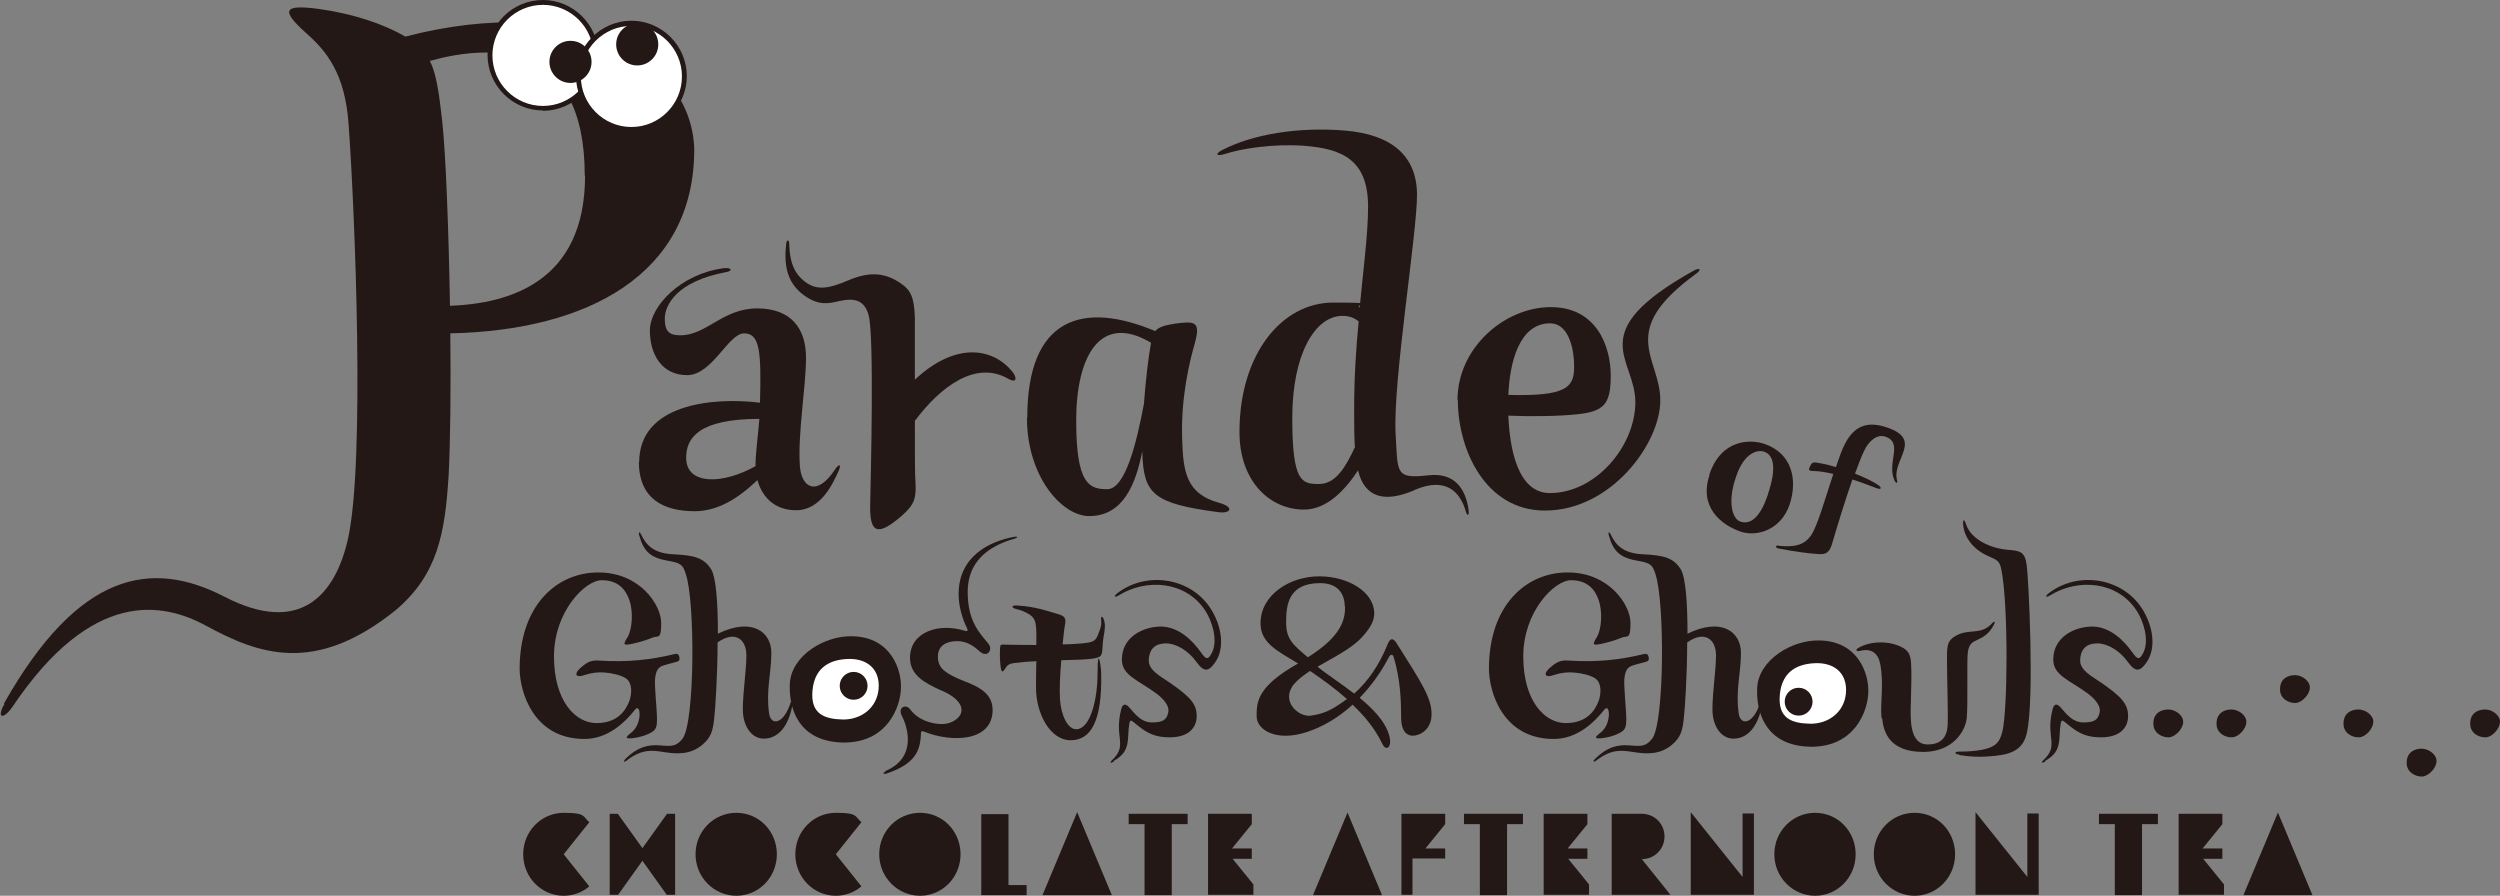
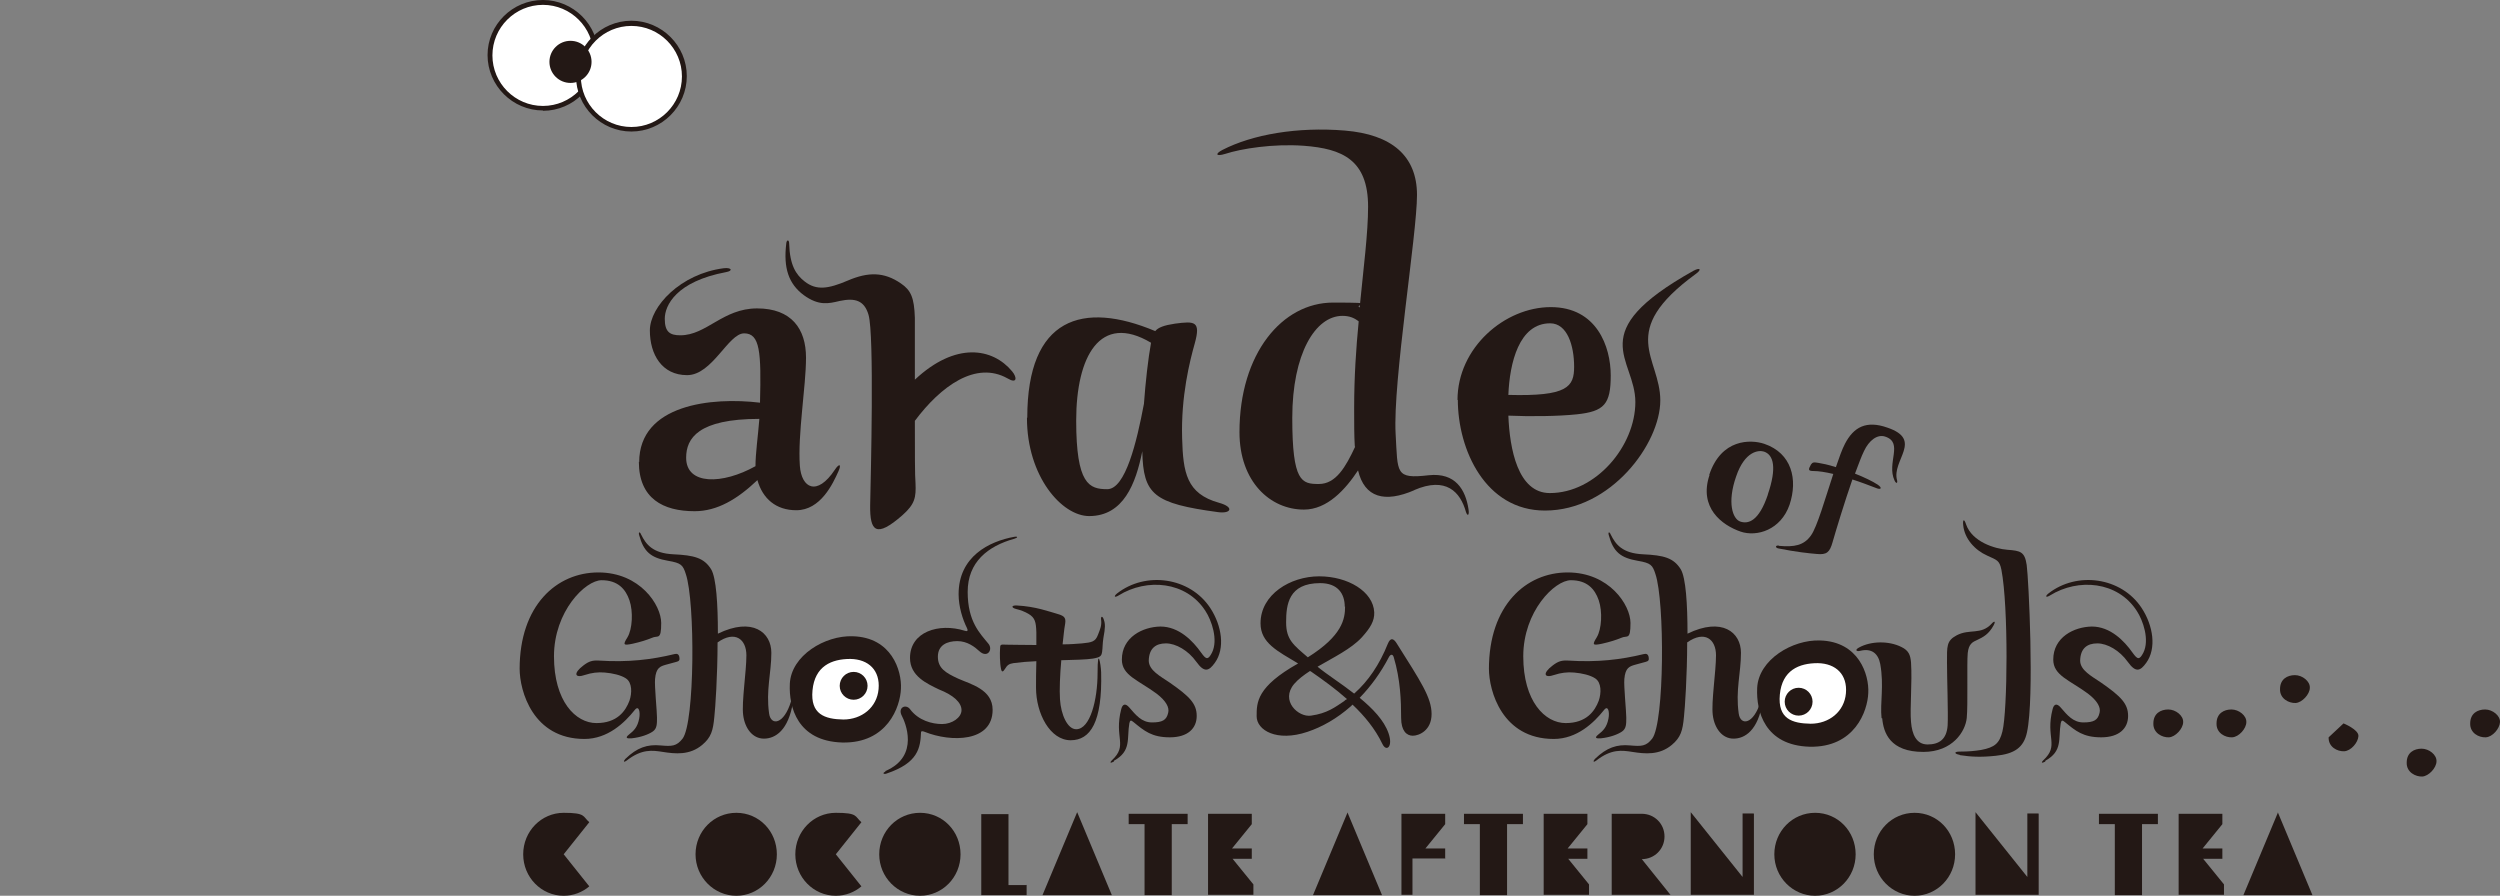
<svg xmlns="http://www.w3.org/2000/svg" width="771.7" height="276.5" version="1.1" viewBox="0 0 771.7 276.5">
  <rect x="0" y="0" width="771.7" height="276.5" fill="#808080" stroke="none" />
  <defs>
    <style>
      .cls-1 {
        fill: #231815;
      }

      .cls-2 {
        fill: #fff;
      }
    </style>
  </defs>
  <g>
    <g id="_レイヤー_1" data-name="レイヤー_1">
      <g>
        <circle class="cls-2" cx="260.5" cy="212.7" r="11.5" />
        <circle class="cls-1" cx="263.5" cy="211.7" r="4.3" />
        <g>
          <path class="cls-1" d="M181.9,273.6c-2.1,1.8-4.9,2.9-7.9,2.9-6.9,0-12.5-5.7-12.5-12.8s5.6-12.8,12.5-12.8,5.8,1.1,7.9,2.9l-7.9,9.9,7.9,9.9Z" />
-           <path class="cls-1" d="M208.4,251.2v25h-2.6l-7.5-10.5-7.5,10.5h-2.6v-25h2.5l7.6,10.6,7.6-10.6h2.4Z" />
          <path class="cls-1" d="M227.3,276.5c-6.9,0-12.6-5.7-12.6-12.8s5.6-12.8,12.6-12.8,12.5,5.7,12.5,12.8-5.6,12.8-12.5,12.8Z" />
          <path class="cls-1" d="M265.9,273.6c-2.1,1.8-4.9,2.9-7.9,2.9-6.9,0-12.5-5.7-12.5-12.8s5.6-12.8,12.5-12.8,5.8,1.1,7.9,2.9l-7.9,9.9,7.9,9.9Z" />
          <path class="cls-1" d="M284,276.5c-6.9,0-12.6-5.7-12.6-12.8s5.6-12.8,12.6-12.8,12.5,5.7,12.5,12.8-5.6,12.8-12.5,12.8Z" />
          <path class="cls-1" d="M316.9,273.1v3.2h-14v-25h8.4v21.9h5.5Z" />
          <path class="cls-1" d="M332.5,250.7l10.7,25.6h-21.4l10.7-25.6Z" />
          <path class="cls-1" d="M366.6,251.2v3.2h-4.9v21.9h-8.4v-21.9h-4.9v-3.2h18.2Z" />
          <path class="cls-1" d="M380.4,265l6.5,8v3.2h-14v-25h13.5v3.2l-6.1,7.5h6.1v3.2h-5.9Z" />
          <path class="cls-1" d="M415.9,250.7l10.7,25.6h-21.3l10.7-25.6Z" />
          <path class="cls-1" d="M446,265h-10v11.2h-3.4v-25h13.5v3.2l-6.1,7.5h6.1v3.2Z" />
          <path class="cls-1" d="M470.1,251.2v3.2h-4.9v21.9h-8.4v-21.9h-4.9v-3.2h18.2Z" />
          <path class="cls-1" d="M484,265l6.5,8v3.2h-14v-25h13.5v3.2l-6.1,7.5h6.1v3.2h-5.9Z" />
          <path class="cls-1" d="M515.7,276.2h-18.2v-25h9.3c3.9,0,7,3.1,7,7s-3.1,7-7,7l8.9,11.1Z" />
          <path class="cls-1" d="M541.4,251.2v25h-19.5v-25.5l16,20v-19.6h3.4Z" />
          <path class="cls-1" d="M560.3,276.5c-6.9,0-12.6-5.7-12.6-12.8s5.6-12.8,12.6-12.8,12.5,5.7,12.5,12.8-5.6,12.8-12.5,12.8Z" />
          <path class="cls-1" d="M591,276.5c-6.9,0-12.6-5.7-12.6-12.8s5.6-12.8,12.6-12.8,12.5,5.7,12.5,12.8-5.6,12.8-12.5,12.8Z" />
          <path class="cls-1" d="M629.3,251.2v25h-19.5v-25.5l16,20v-19.6h3.4Z" />
          <path class="cls-1" d="M666.1,251.2v3.2h-4.9v21.9h-8.4v-21.9h-4.9v-3.2h18.2Z" />
          <path class="cls-1" d="M680,265l6.5,8v3.2h-14v-25h13.5v3.2l-6.1,7.5h6.1v3.2h-5.9Z" />
          <path class="cls-1" d="M703.1,250.7l10.7,25.6h-21.3l10.7-25.6Z" />
        </g>
        <path class="cls-1" d="M197.3,142.7c0-17.9,22.4-20.2,37.3-18.4.4-15.7,0-21.4-4.9-21.4s-9.8,12.9-17.6,12.9-11.5-6.4-11.5-13.8,9.5-17.5,22.8-19.2c2.4-.3,3,.8.7,1.2-15.4,2.9-18.9,10.3-18.9,14.4s1.6,5.1,4.8,5.1c8.1,0,13.1-8.3,23.7-8.3s15.1,6.3,15.1,15.2-2.6,23.7-1.9,33.4c.5,6.9,5.3,9.5,10.8,1.2,1.4-2.1,2.1-1.7,1.1.5-1.7,3.8-5.5,12-13,12-6.3,0-10.4-3.6-12-9.3-6.2,5.9-12.4,9.6-19.4,9.6-9.7,0-17.2-3.9-17.2-15.3ZM234.4,129.3c-18.9,0-22.6,6-22.6,12,0,8.5,11.2,8.3,21.4,2.6,0-3.9.8-9.5,1.2-14.6Z" />
        <path class="cls-1" d="M278.6,159c-8.2,7.2-10.1,5-10-3,.2-9.3,1.3-52.7-.5-58.8-1.3-4.5-4.2-5.3-8.9-4.3-3.4.8-6.4,1.6-11.1-1.8-4.7-3.5-6.3-8.4-5.4-15.9.1-1.3.9-1.3.9,0,.2,6.7,2.1,9.6,4.8,11.7,3.6,2.8,7.2,2.3,13.3-.3,6.3-2.7,11.2-2.7,16.4.9,3.1,2.1,4.1,4.4,4.3,10.6,0,2.5,0,10.3,0,19.1,12.6-11.8,24-9.8,30-2.6,1.6,1.9,1.6,4-1.4,2.2-9.8-5.5-20.6,2.4-28.6,13.1,0,9.3,0,17.3.2,19.2.2,4.5-.2,6.5-4,9.9h0Z" />
        <path class="cls-1" d="M317.1,128.9c0-30.9,17.1-36.1,39.5-26.7.9-1.1,2.7-1.8,6.1-2.3,6.1-.8,8-.8,6.1,6.1-1.5,5.3-4.3,16.3-3.9,29.3.3,10.5,1.3,17.1,11.4,19.9,4.7,1.3,3.8,3.4-.2,2.9-20-2.7-23.2-5.4-23.5-18.8-2,10-5.8,20-16.4,20-8.4,0-19.2-12.2-19.2-30.3ZM353.1,124.8c.5-6.9,1.3-14,2.2-19-15.8-9.4-23.1,4.3-23.1,24s4,21.2,9.6,21.2,9.1-14.6,11.3-26.3Z" />
        <path class="cls-1" d="M436.6,151.3c-9.2,4-15.4,2.3-17.4-6.1-3.9,5.9-9.5,12.1-16.7,12.1-10.4,0-19.9-8.6-19.9-23.9,0-24.3,13.2-40,28.9-40s6.1.5,8.2,1.5c1.2-12.3,2.6-22.9,2.6-31.1,0-14.5-8-17.9-19.8-18.8-9.5-.7-19.4.9-24.3,2.5-2.9.9-3.2,0-.9-1.2,9.3-4.8,23.2-7.2,37.8-6,14.5,1.2,22.3,7.8,22.3,19.9s-7.5,57.7-6.6,73.7c.7,12.2-.2,14,10.2,12.8,8.3-.9,11.4,4.5,12.3,10.5.3,1.9-.3,2.3-.8.8-1.7-6.1-6.1-11-16-6.7ZM418.2,137.8c-.2-3.2-.2-7.1-.2-11.9,0-9.5.6-18.5,1.4-26.7-1.4-1.1-2.9-1.7-5-1.7-8.4,0-15.5,11.7-15.5,31.5s2.9,20.4,8.2,20.4,8.3-5.3,11.2-11.5Z" />
        <path class="cls-1" d="M449.9,123.5c0-16.2,14.6-28.7,28.8-28.7s18.5,12.2,18.5,21.1-2,11.1-10.5,12c-5.7.6-14.4.7-21.1.4.4,10.2,2.9,23.9,12.8,23.9,14.2,0,26.4-14.5,26.4-28.1s-16.4-21.3,17.9-40.5c2-1.1,2.8-.5.7,1-24.5,17.9-10.9,25.7-10.9,39s-15.2,34-35.6,34c-18.4,0-26.9-18.8-26.9-34.2ZM485.9,113.2c0-6.5-2.1-13.4-7.4-13.4-9.6,0-12.5,12.2-12.9,22.1,18.3.5,20.3-2.5,20.3-8.7Z" />
        <g>
          <path class="cls-1" d="M527.6,146.6c3.7-11.2,12.8-11,17-9.6,8.5,2.9,10.4,11,7.8,18.8-2.7,7.8-10.1,10-15.1,8.3-5.8-2-13-7.4-9.6-17.5ZM545.7,152.6c2.8-8.2,1.8-12.2-1.2-13.2-1.5-.5-5.9-.3-8.6,7.7-2.8,8-1.1,13.1,1.3,13.9,2.4.8,5.7,0,8.5-8.3Z" />
          <path class="cls-1" d="M549.2,168.5c4.6.4,7.6-.1,9.8-3.2,1.9-2.6,4.4-11.4,6.9-19-2.5-.6-4.6-.9-6-.9-1.8,0-1.8-.4-.9-2,.5-.7.8-.8,2.4-.5,1.2.2,2.8.5,5.3,1.3,1-2.9,1.9-5.5,2.8-7.2,2.7-5.2,6.6-7.3,13.1-5,11.2,3.8,1.2,10.1,3,16.3.2.9-.3,1.1-.8,0-2.5-5.4,2.8-11.6-2.8-13.5-2.5-.9-5.1,1.2-6.6,4.4-.8,1.6-1.7,4.1-2.8,7,2.8,1.1,5.5,2.4,7,3.4,1.6,1.1,1,1.7-.6,1-1.8-.7-4.7-1.8-7.2-2.6-2.5,7.2-5.1,15.8-6.1,19.3-.9,3.2-1.8,4-4.9,3.7-2.4-.2-6.3-.6-11.8-1.7-1.1-.2-1-1,0-.9Z" />
        </g>
        <path class="cls-1" d="M160.4,206.5c0-19.6,11.4-29.8,24.3-29.8s19.4,10.1,19.4,15.6-1,3.7-2.9,4.6c-1.4.6-3.6,1.3-5.9,1.8-2.9.6-3.1.4-1.6-2,1.5-2.5,1.8-7.9.6-11.4-1.2-3.5-3.6-6.2-8.6-6.2s-14.7,9.6-14.7,23.5,6.7,20.6,13.1,20.6,9-3.7,10.2-6.9c.8-2.3.9-5.6-1.1-6.9-1.5-1-4.1-1.6-6.5-1.8-2.1-.2-4.2.1-6,.7-3.4,1.2-3.8-.5-.6-2.9,1.7-1.3,2.8-1.6,4.7-1.5,9.2.6,16.4-.3,23.4-2,.8-.2,1.3,0,1.5.9.2,1-.1,1.3-.9,1.5-1.4.4-1.9.5-3.3.9-1.7.5-3,.9-3.3,4.4-.2,2.2.6,9.9.6,11.9s0,3.4-1.3,4.3c-1.3.9-3.7,1.8-6.5,2.1-1.3.1-2.3,0-.8-1.2,1.4-1.1,2.6-2.2,3.1-4.9.4-2-.1-4.3-1.4-2.6-3.1,3.9-8.3,8.9-15.5,8.9-15.9,0-20-14.8-20-21.7Z" />
        <path class="cls-1" d="M193.1,234.2c3.5-3.4,6.7-4.5,10.8-4.1,3.5.3,4.9.3,6.8-2.1,3.8-5,3.9-42.3,1-50.8-.9-2.8-1.4-3.4-5.5-4.1-5.2-.9-7.5-2.7-8.9-7.9-.3-1,.2-1.2.6-.2,1.5,3,3.5,5.8,10,6.1,6.4.3,9.4,1.1,11.6,4.6,1.6,2.6,2.1,10.9,2.1,19.9,10.7-5.2,16.5-.4,16.5,5.9s-1.7,11.5-.7,18.7c.5,3.9,4.6,3.6,6.8-3.8.3-1.1.8-1,.6.2-1.4,8.9-5.5,11.4-9,11.4s-5.9-3.2-6.4-7.3c-.5-4,1-13.4,1-18.4s-3.5-7.8-8.9-4c0,10.2-.7,20.4-1,23-.4,4.3-1,6.3-3.7,8.6-3.9,3.3-8.4,2.8-12.2,2.2-3.2-.5-6.5-1-11.2,2.7-.8.6-1.1.3-.4-.5Z" />
        <path class="cls-1" d="M243.8,211.1c.4-8.8,10.9-15,19.4-14.7,12,.3,15.2,10.6,14.9,16.2-.2,5.6-4.2,16.9-18.1,16.6-13.9-.4-16.5-11-16.2-18ZM260.3,222.1c5.7,0,10.4-3.7,10.9-9.4.5-5.7-3-9.2-8.7-9.3-5.8,0-11,2.2-11.7,9.7-.7,7.4,3.8,8.9,9.5,9h0Z" />
        <circle class="cls-2" cx="559.1" cy="214" r="11.5" />
        <circle class="cls-1" cx="555.2" cy="216.6" r="4.3" />
        <path class="cls-1" d="M542.4,212.4c.4-8.8,10.9-15,19.4-14.7,12,.3,15.2,10.6,14.9,16.2-.2,5.6-4.2,16.9-18.1,16.6-13.9-.4-16.5-11-16.2-18ZM558.9,223.4c5.7,0,10.4-3.7,10.9-9.4.5-5.7-3-9.2-8.7-9.3-5.8,0-11,2.2-11.7,9.7s3.8,8.9,9.5,9h0Z" />
        <path class="cls-1" d="M273.3,238c10.8-4.6,6-15.3,5.1-17-1.4-2.6,1.2-3.8,2.5-2.1,2.6,3.5,6.8,4.6,9.9,4.6s6-2,6-4.3-2.4-4.6-7-6.4c-3.7-1.8-8.9-4.1-8.9-9.7,0-8.1,8.9-10.9,16.9-8.4.8.3,1.1,0,.7-.8-1.4-2.8-2.6-6.7-2.6-10.5,0-11.6,9.4-16.3,17.2-17.7,1.2-.2,1.1.3,0,.6-8.2,2.3-14.4,7.2-14.4,16.4s3.8,12.8,6.4,16c1.5,1.8-.3,4.6-2.8,2.3-1.4-1.3-3.7-3.1-6.8-3.1s-6,1.2-6,4.8,2.4,5,6.3,6.8c3.8,1.7,10.6,3.3,10.6,9.6,0,10-12.8,10.1-21,6.8-.7-.3-1.1-.2-1.1.1-.2,4.8-.8,9.5-10.7,12.8h0c-.9.3-1.3-.2-.3-.6Z" />
        <path class="cls-1" d="M319.8,212.4c0-2.2,0-5.2.1-8.3-2.5.1-4.9.3-7.1.6-1.3.2-1.9.6-2.6,1.8h0c-.6,1-1,1-1.2,0-.4-1.8-.4-5-.3-6.3,0-1.3.2-1.3,1.9-1.2,1.7,0,5.4.1,9.3.1,0-1.5,0-2.8,0-3.9-.1-3.2-.4-4.5-2.4-5.7-1.2-.7-2.5-1.2-3.8-1.5-1.6-.4-1.6-1.2.2-1.1,5.8.3,10,1.9,12.5,2.6,2.5.7,2.7,1.4,2.3,3.6-.2,1-.4,3.2-.7,5.8,2.5,0,4.6-.2,6-.3,3-.3,4.1-.5,4.9-2.6.7-1.8,1.2-2.9,1-4.6-.2-1.2.4-1.4.8-.2.5,1.4.5,2.5-.1,5.7-.3,1.9-.2,3-.4,4.3-.2,1.3-.5,1.7-2.9,2.1-1.9.3-5.6.4-9.7.5-.4,4.4-.6,9.2-.4,12.1.3,4.7,2.3,9.2,5,9.2,4.3,0,6.6-9,6.6-17.4s1-2.7,1.1-.2c.4,15.4-3.3,21-9.4,21-6.4,0-10.7-8.3-10.7-16.2Z" />
        <path class="cls-1" d="M343.8,235.1c-1.1.6-1.3.3-.6-.4,5.1-4.7.6-6.9,2.9-15.8.4-1.6,1.3-1.9,2.5-.5,2,2.3,3.8,4.6,7,4.6s4.5-.7,5-3c.4-1.6-.6-3.6-3.6-5.9-5.7-4.2-10.7-5.6-10.7-10.5,0-6.9,6.4-10.1,11.9-10.2,5.7,0,10,4.4,12.6,8.1,1.5,2.1,2.1,2.3,3.3,0,2-4-.1-10-2-12.9-5.9-9.2-18.1-10.2-26.8-4.8-1.3.8-1.6.3-.5-.6,8.8-6.9,22.5-5.1,28.8,4.5,3.6,5.5,4.6,12.5,1.4,16.9-1.8,2.5-3.2,3.2-5.7-.3-2.5-3.5-6.3-5.7-9.4-5.7s-5.2,1.5-5.3,5.3c0,3,3.5,4.8,6.6,6.9,6,4.2,8.2,6.4,8.2,10.2s-2.7,6.6-8.3,6.6-7.9-2-11.2-4.7c-.8-.7-1.1-.6-1.3.4-.8,4.7.7,8.5-4.7,11.5h0Z" />
        <path class="cls-1" d="M417.6,217.4c-.2.2-.4.4-.6.6-4.3,3.8-8.9,6.4-13.4,7.9-9.5,3.2-15.7-.5-15.7-4.8s0-9.1,12.8-16.3c-6.3-3.8-11.6-6.3-11.6-12.4,0-8.9,9.2-14.5,18.1-14.5s16.7,4.7,17,11.1c.1,2.7-1.2,4.8-3.8,7.7-3.3,3.6-8.9,6.3-13.7,9.1,2.9,2.4,7.2,5.1,11.3,8.3,4.3-3.8,7.8-8.9,10.4-15.4.8-1.9,1.7-1.8,2.8,0,7.3,11.6,10.7,16.6,10.7,21.7s-3.9,6.7-5.8,6.7-3.6-1.5-3.6-5.5c0-5.2-.2-11.8-2.3-18.8-.3-.9-.9-.9-1.4-.1-2.6,5-5.7,9.2-9.1,12.7,4,3.3,7.5,6.9,8.9,10.9,1.5,4.3-.7,5.9-1.9,3.3-2.2-4.6-5.5-8.6-9.2-12.1ZM415.1,187.3c0-4-2.1-7.3-7.6-7.3-9.8,0-10.5,6.7-10.5,12.1s2.3,7,6.7,10.8c10.7-6.7,11.5-11.9,11.5-15.7ZM415,216.3c.3-.2.5-.4.8-.5-3.6-3.2-7.5-6-11.1-8.5-.1,0-.2-.1-.3-.2-2,1.3-3.7,2.6-4.9,4-4.4,5.2,1.3,10.4,5.2,9.8,5-.7,7.4-2.6,10.4-4.6Z" />
        <path class="cls-1" d="M459.6,206.5c0-19.6,11.4-29.8,24.3-29.8s19.4,10.1,19.4,15.6-1,3.7-2.9,4.6c-1.4.6-3.6,1.3-5.9,1.8-2.9.6-3.1.4-1.6-2,1.5-2.5,1.8-7.9.6-11.4-1.2-3.5-3.6-6.2-8.6-6.2s-14.7,9.6-14.7,23.5,6.7,20.6,13.1,20.6,9-3.7,10.2-6.9c.8-2.3.9-5.6-1.1-6.9-1.5-1-4.1-1.6-6.5-1.8-2.1-.2-4.2.1-6,.7-3.4,1.2-3.8-.5-.6-2.9,1.7-1.3,2.8-1.6,4.7-1.5,9.2.6,16.4-.3,23.4-2,.8-.2,1.3,0,1.5.9.2,1-.1,1.3-.9,1.5-1.4.4-1.9.5-3.3.9-1.7.5-3,.9-3.3,4.4-.2,2.2.6,9.9.6,11.9s0,3.4-1.3,4.3c-1.3.9-3.7,1.8-6.5,2.1-1.3.1-2.3,0-.8-1.2,1.4-1.1,2.6-2.2,3.1-4.9.4-2-.1-4.3-1.4-2.6-3.1,3.9-8.3,8.9-15.5,8.9-15.9,0-20-14.8-20-21.7Z" />
        <path class="cls-1" d="M492.4,234.2c3.5-3.4,6.7-4.5,10.8-4.1,3.5.3,4.9.3,6.8-2.1,3.8-5,3.9-42.3,1-50.8-.9-2.8-1.4-3.4-5.5-4.1-5.2-.9-7.5-2.7-8.9-7.9-.3-1,.2-1.2.6-.2,1.5,3,3.5,5.8,10,6.1,6.4.3,9.4,1.1,11.6,4.6,1.6,2.6,2.1,10.9,2.1,19.9,10.7-5.2,16.5-.4,16.5,5.9s-1.7,11.5-.7,18.7c.5,3.9,4.6,3.6,6.8-3.8.3-1.1.8-1,.6.2-1.4,8.9-5.5,11.4-9,11.4s-5.9-3.2-6.4-7.3c-.5-4,1-13.4,1-18.4s-3.5-7.8-8.9-4c0,10.2-.7,20.4-1,23-.4,4.3-1,6.3-3.7,8.6-3.9,3.3-8.4,2.8-12.2,2.2-3.2-.5-6.5-1-11.2,2.7-.8.6-1.1.3-.4-.5Z" />
        <path class="cls-1" d="M580.8,221.7c-.5-4.8.8-10-.4-16.7-.6-3.2-2.6-5-6.2-4.1-1.2.3-1.7-.3-.4-1,3.8-2.1,9.3-2.1,13.1-.2,2.3,1.1,2.8,2.5,3,4.8.4,6.2-.4,14.2,0,18.4.3,3.7,1.6,6.9,5.1,6.9s5.9-1.5,6.2-5.9c.2-3.7-.2-14.4-.2-19.4s-.2-6.7,3-8.4c4-2.1,7.5,0,10.8-3.6.8-.9,1.3-.8.6.5-1.5,2.8-3.3,3.7-5,4.5-1.6.7-2.7,1.3-3,4.1-.3,3.2.1,15.9-.3,20-.4,4.2-4.4,10.5-13.4,10.5h0c-10.3,0-12.3-5.9-12.7-10.4Z" />
        <path class="cls-1" d="M604.9,233c-1.7-.3-1.8-1,0-1,2.9,0,4.7-.2,6.6-.5,4.3-.8,5.7-2.1,6.6-5.7,1.6-6.3,1.9-38.5-.3-49.9-.6-3-1.4-3-4.4-4.4-3.8-1.7-7-5.2-7.4-9.4-.2-1.8.3-2.1.9-.2,1.9,5.4,8.9,7.5,12.7,7.8,4.1.3,5.4.6,6,4.7.6,4.2,2.4,41,.1,51.6-1,4.8-3.9,6.7-9.7,7.3h0c-4.7.5-7.7.3-11-.2Z" />
        <path class="cls-1" d="M631.3,235.1c-1.1.6-1.3.3-.6-.4,5.1-4.7.6-6.9,2.9-15.8.4-1.6,1.3-1.9,2.5-.5,2,2.3,3.8,4.6,7,4.6s4.5-.7,5-3c.4-1.6-.6-3.6-3.6-5.9-5.7-4.2-10.7-5.6-10.7-10.5,0-6.9,6.4-10.1,11.9-10.2,5.7,0,10,4.4,12.6,8.1,1.5,2.1,2.1,2.3,3.3,0,2-4-.1-10-2-12.9-5.9-9.2-18.1-10.2-26.8-4.8-1.3.8-1.6.3-.5-.6,8.8-6.9,22.5-5.1,28.8,4.5,3.6,5.5,4.6,12.5,1.4,16.9-1.8,2.5-3.2,3.2-5.7-.3-2.5-3.5-6.3-5.7-9.4-5.7s-5.2,1.5-5.3,5.3c0,3,3.5,4.8,6.6,6.9,6,4.2,8.2,6.4,8.2,10.2s-2.7,6.6-8.3,6.6-7.9-2-11.2-4.7c-.8-.7-1.1-.6-1.3.4-.8,4.7.7,8.5-4.7,11.5h0Z" />
        <path class="cls-1" d="M664.7,223.3c0-3.1,2.3-4.3,4.6-4.3s4.7,1.9,4.6,3.9c0,2-2.4,4.6-4.4,4.7s-4.9-1.3-4.8-4.3Z" />
        <path class="cls-1" d="M684.2,223.3c0-3.1,2.3-4.3,4.6-4.3s4.7,1.9,4.6,3.9c0,2-2.3,4.6-4.4,4.7s-4.9-1.3-4.8-4.3Z" />
        <path class="cls-1" d="M703.8,212.7c0-3.1,2.3-4.3,4.6-4.3s4.7,1.9,4.6,3.9c0,2-2.4,4.6-4.4,4.7s-4.9-1.3-4.8-4.3Z" />
-         <path class="cls-1" d="M723.4,223.3c0-3.1,2.3-4.3,4.6-4.3s4.7,1.9,4.6,3.9-2.3,4.6-4.4,4.7-4.9-1.3-4.8-4.3Z" />
+         <path class="cls-1" d="M723.4,223.3s4.7,1.9,4.6,3.9-2.3,4.6-4.4,4.7-4.9-1.3-4.8-4.3Z" />
        <path class="cls-1" d="M742.9,235.4c0-3.1,2.3-4.3,4.6-4.3s4.7,1.9,4.6,3.9c0,2-2.4,4.6-4.4,4.7s-4.9-1.3-4.8-4.3Z" />
        <path class="cls-1" d="M762.5,223.3c0-3.1,2.3-4.3,4.6-4.3s4.7,1.9,4.6,3.9-2.3,4.6-4.4,4.7-4.9-1.3-4.8-4.3Z" />
        <g>
-           <path class="cls-1" d="M1.2,217.2c23-40.7,45.4-44.7,68.1-33,23.4,12.1,34.2-.6,38.1-17.8,5.3-23.5,2.2-100.5.2-128.1-1.1-15.6-6.8-22.5-13-28-8.3-7.4-6.9-9,4.1-7.5,9.9,1.4,19.4,4.4,26.4,8.5,53.5-13.9,88.5,7.1,89.2,34.8,0,38.7-33,55.9-75.3,56.8.2,17.2,0,33.5-.5,43.5-1.1,18.5-3.5,31-16.3,41.9-25,20.1-42.3,13.7-58.7,4.8-13.3-7.2-35.1-11.4-59.6,25-2.7,4-5.2,3.9-2.5-.9ZM180.5,54.2c0-41.6-28.7-40.7-47.8-35.4,1.9,3.8,2.8,9.4,3.8,18.6,1.1,9.9,2,33.5,2.4,57,18-.7,41.7-7.1,41.7-40.2Z" />
          <g>
            <circle class="cls-2" cx="167.6" cy="17.1" r="16.3" />
            <path class="cls-1" d="M167.6,34.1c-9.4,0-17.1-7.7-17.1-17.1S158.2,0,167.6,0s17.1,7.7,17.1,17.1-7.7,17.1-17.1,17.1ZM167.6,1.5c-8.6,0-15.6,7-15.6,15.6s7,15.6,15.6,15.6,15.6-7,15.6-15.6-7-15.6-15.6-15.6Z" />
          </g>
          <g>
            <circle class="cls-2" cx="194.9" cy="23.5" r="16.3" />
            <path class="cls-1" d="M194.9,40.6c-9.4,0-17.1-7.7-17.1-17.1s7.7-17.1,17.1-17.1,17.1,7.7,17.1,17.1-7.7,17.1-17.1,17.1ZM194.9,8c-8.6,0-15.6,7-15.6,15.6s7,15.6,15.6,15.6,15.6-7,15.6-15.6-7-15.6-15.6-15.6Z" />
          </g>
          <circle class="cls-1" cx="176.1" cy="19.1" r="6.5" />
-           <circle class="cls-1" cx="196.7" cy="13.7" r="6.5" />
        </g>
      </g>
    </g>
  </g>
</svg>